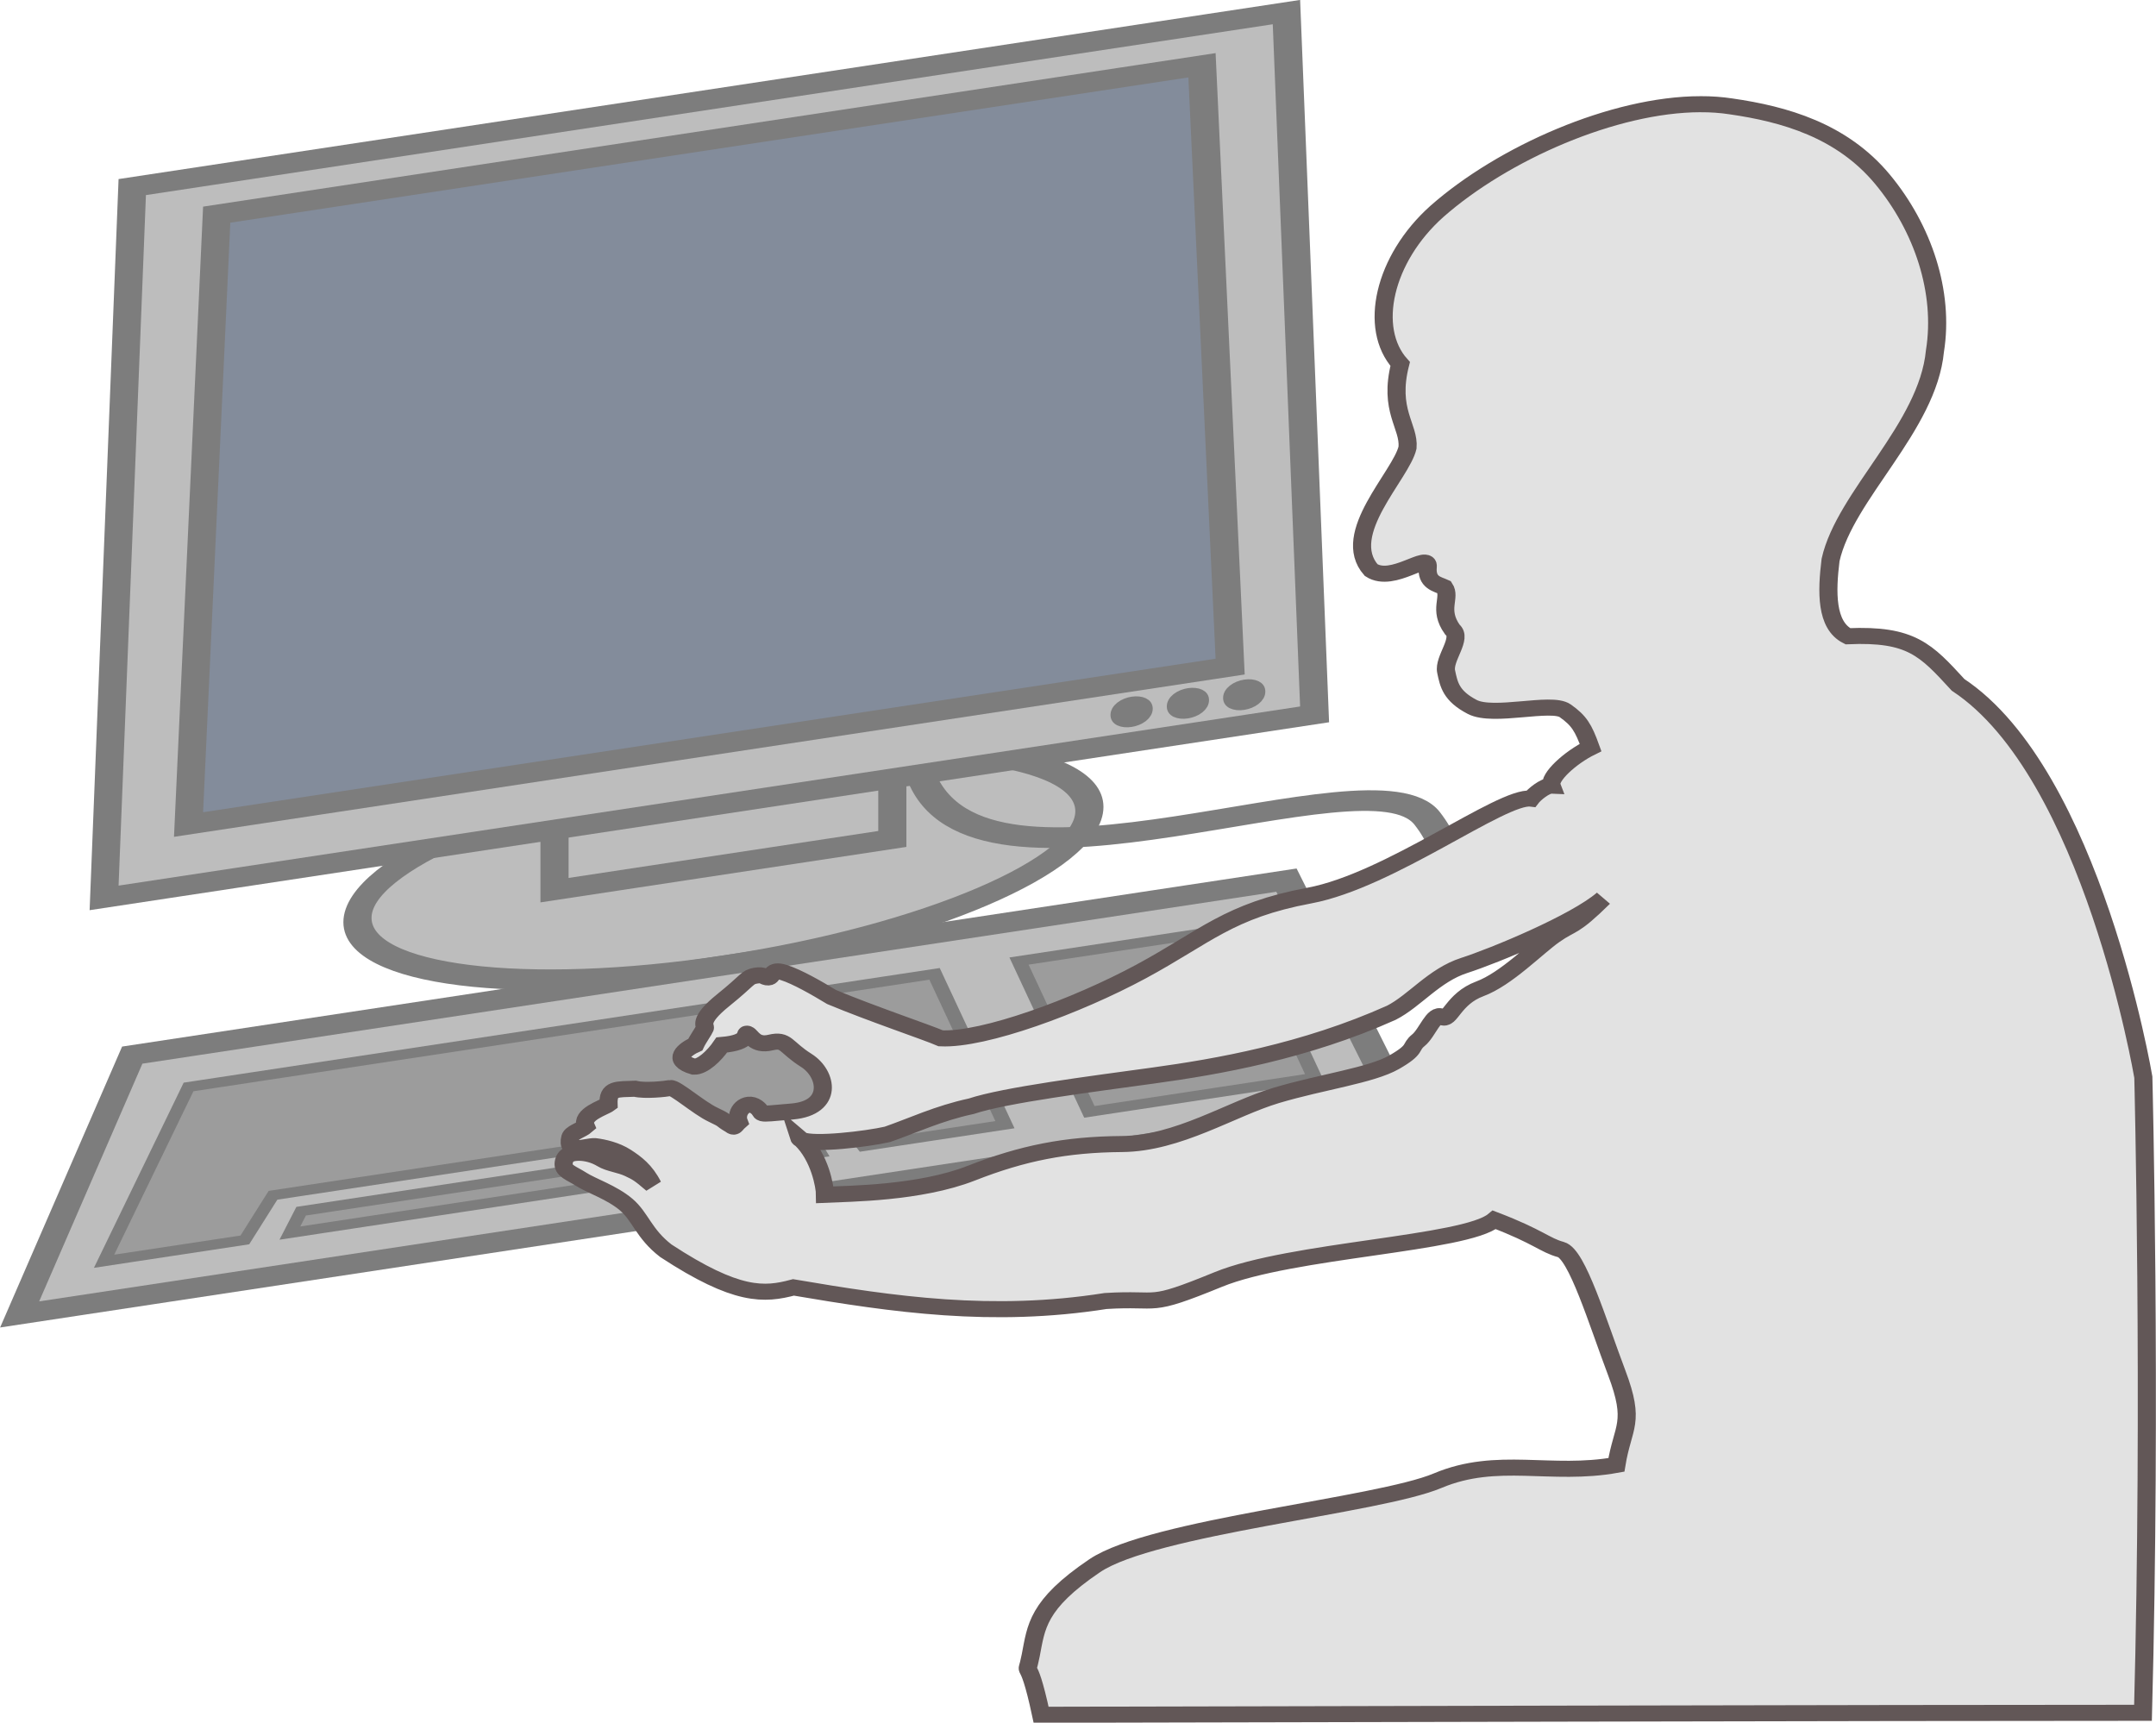
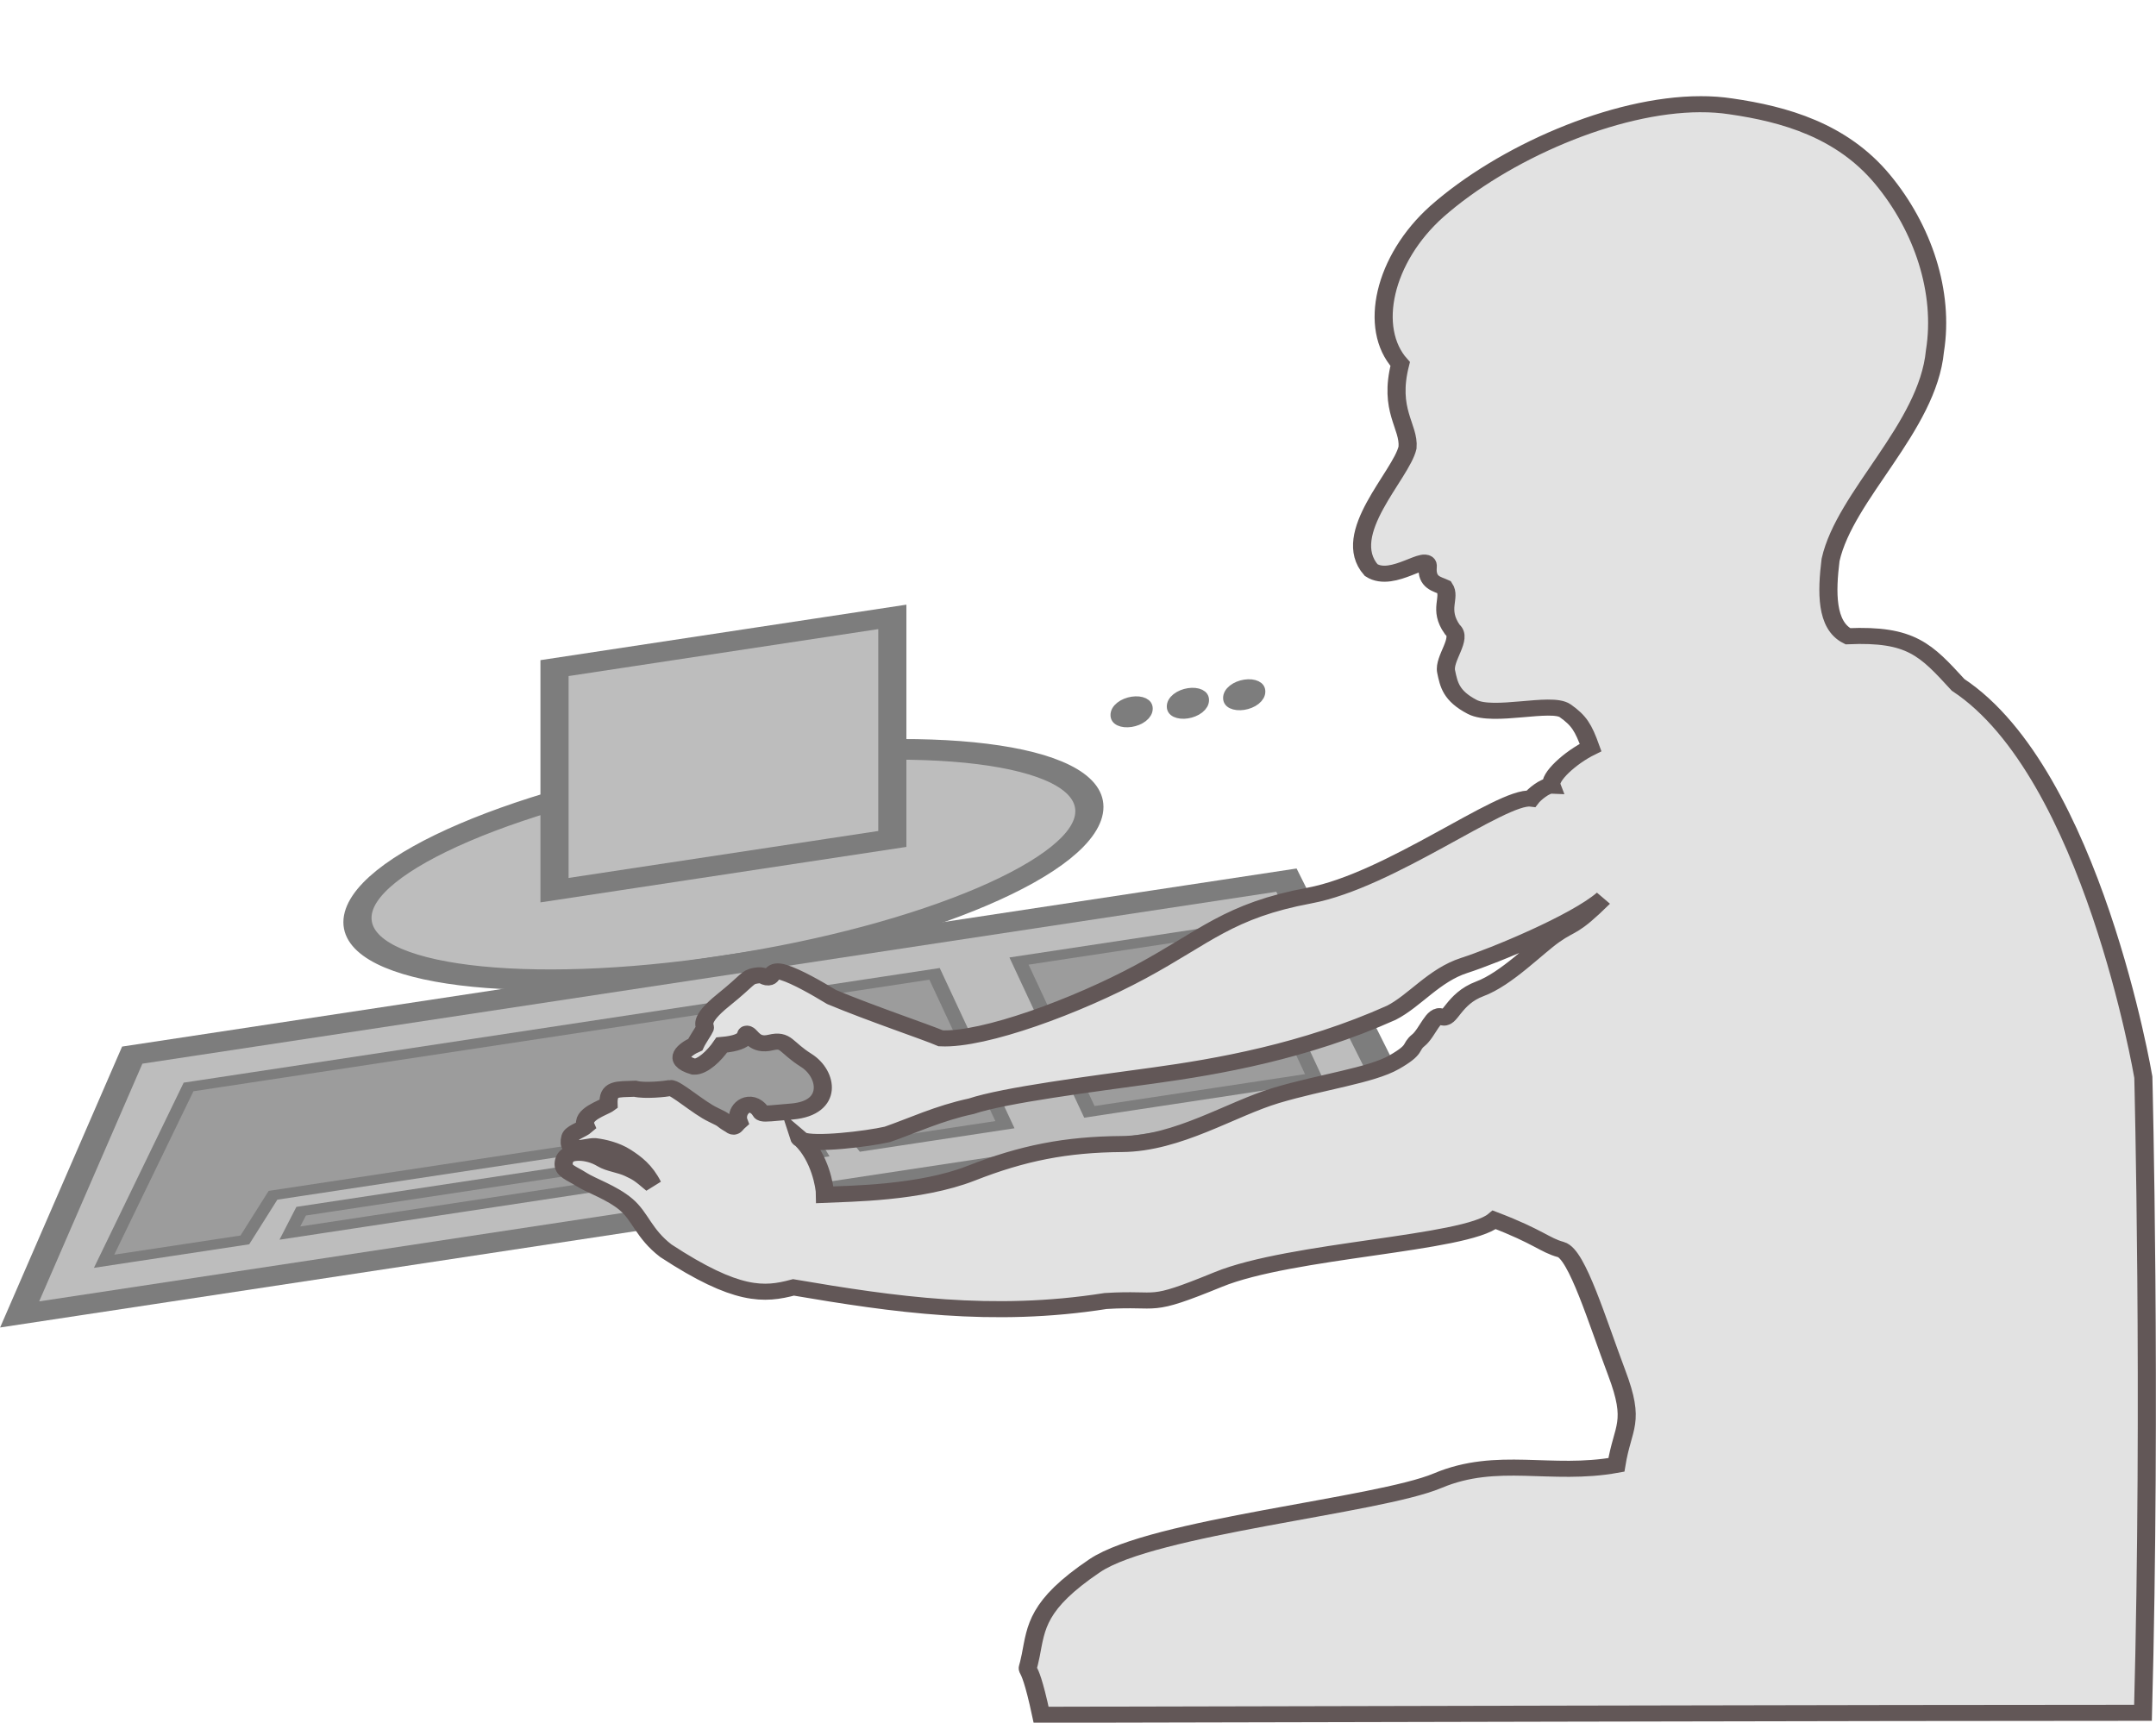
<svg xmlns="http://www.w3.org/2000/svg" height="1232.031" width="1541.883" viewBox="0 0 1541.883 1232.031">
  <path d="M406.64 558.61c0 6.904-14.551 12.5-32.5 12.5-17.949 0-32.5-5.596-32.5-12.5s14.551-12.5 32.5-12.5c17.949 0 32.5 5.596 32.5 12.5" transform="matrix(8.053 -1.221 0 5.775 -2495.588 -2150.827)" fill="#bdbdbd" fill-rule="evenodd" stroke="#7d7d7d" stroke-width="2.5" stroke-miterlimit="10" />
  <path d="M359.14 531.11h30v27.5h-30z" transform="matrix(8.053 -1.221 0 5.775 -2495.588 -2150.827)" fill="#bdbdbd" fill-rule="evenodd" stroke="#7d7d7d" stroke-width="2.5" stroke-miterlimit="10" />
-   <path d="M321.64 463.61h102.5l2.5 87.5h-107.5z" transform="matrix(8.053 -1.221 0 5.775 -2495.588 -2150.827)" fill="#bdbdbd" fill-rule="evenodd" stroke="#7d7d7d" stroke-width="2.5" stroke-miterlimit="10" />
-   <path d="M329.14 468.61h87.5l2.5 75h-92.5z" transform="matrix(8.053 -1.221 0 5.775 -2495.588 -2150.827)" fill="#838c9b" fill-rule="evenodd" stroke="#7d7d7d" stroke-width="2.5" stroke-miterlimit="10" />
  <path d="M321.64 571.11h102.5l10 30h-122.5z" transform="matrix(8.053 -1.221 0 5.775 -2495.588 -2150.827)" fill="#bdbdbd" fill-rule="evenodd" stroke="#7d7d7d" stroke-width="2.5" stroke-miterlimit="10" />
  <path d="M326.64 576.11h66.25l6.25 20h-12.5l-2.5-5h-50l-2.5 5h-12.5zM400.39 576.11h20l6.25 20h-20z" transform="matrix(8.053 -1.221 0 5.775 -2495.588 -2150.827)" fill="#9c9c9c" fill-rule="evenodd" stroke="#7d7d7d" stroke-width="1.25" stroke-miterlimit="10" />
  <path d="M336.64 593.61h45l1.001 2.5h-47.002z" transform="matrix(8.053 -1.221 0 5.775 -2495.588 -2150.827)" fill="#9c9c9c" fill-rule="evenodd" stroke="#7d7d7d" stroke-width="1.25" stroke-miterlimit="10" />
-   <path d="M426.64 581.11c8.3 0 15-5 10-15s-40 5-45-15" transform="matrix(8.053 -1.221 0 5.775 -2495.588 -2150.827)" fill="none" stroke="#7d7d7d" stroke-width="2.5" stroke-miterlimit="10" />
  <path d="M416.64 547.36c0 1.665-2.5 1.665-2.5 0s2.5-1.665 2.5 0M421.64 547.36c0 1.665-2.5 1.665-2.5 0s2.5-1.665 2.5 0M411.64 547.36c0 1.665-2.5 1.665-2.5 0s2.5-1.665 2.5 0" transform="matrix(8.053 -1.221 0 5.775 -2495.588 -2150.827)" fill="#7d7d7d" fill-rule="evenodd" stroke="#7d7d7d" stroke-width="1.25" stroke-miterlimit="10" />
  <path d="M379.707 243.34c-21.52.06-49.074 13.696-65.59 30.106-13.278 13.362-17.097 32.884-9.151 42.862-2.978 13.084 2.299 17.492 1.83 23.496-1.586 7.776-17.013 24.212-9.06 34.408 5.428 3.984 14.46-5.311 14.093-.885-.367 4.425 2.386 4.798 4.119 5.701 1.735 2.964-1.605 6.177 2.013 11.896 2.632 2.454-2.242 8.119-1.556 11.797.686 3.677 1.221 6.822 6.498 9.929s19.704-1.671 23.154 1.081c3.45 2.752 4.52 4.718 6.314 10.323-5.129 2.847-10.477 8.414-9.7 10.715-1.68-.075-4.41 2.572-5.125 3.638-7.293-.982-35.135 23.006-55.186 27.23-20.05 4.225-25.883 11.578-41.914 21.334-16.032 9.755-39.143 19.365-49.878 18.776-3.399-1.675-17.132-6.869-27.18-11.6-3.702-2.522-8.566-5.69-11.897-6.881-3.332-1.192-2.68 1.312-3.844 1.376-1.164.064-1.015-.932-3.203-.492-2.188.44-1.633 1.042-8.054 6.882-6.42 5.84-4.32 7.125-4.576 7.864-.256.74-1.757 3.104-2.38 4.621-2.414 1.197-6.168 4.28-.365 6.193 2.142.1 5.079-2.985 6.955-6.095 7.448-.716 5.488-3.55 6.406-3.145.919.405 1.795 3.524 5.766 2.457 3.97-1.067 3.58 1.252 8.877 5.014 5.297 3.761 6.787 13.319-3.478 14.353-10.265 1.034-6.453.77-8.969-1.278-2.515-2.047-5.38 1.254-4.347 4.227-1.117 1.113-.983 1.793-1.967.934-2.709-1.788-.927-1.1-4.484-2.998-3.558-1.899-9.416-7.73-10.617-7.472-1.2.258-6.298.89-8.785.197-4.554.22-6.746-.281-6.59 4.325-1.215 1.033-6.96 2.86-5.673 6.194-1.163 1.154-3.508 1.754-3.844 3.146-1.106 4.926 3.735 2.358 6.132 2.458 2.137.292 5.177 1.093 7.596 2.85 2.418 1.758 4.853 3.784 6.772 8.062-3.207-3.096-3.666-3.354-5.857-4.523-2.192-1.169-4.875-1.41-6.681-2.654s-3.993-1.867-5.766-1.868c-1.772 0-3.546.397-3.843 2.753-.298 2.355 1.862 2.89 4.393 4.718 2.53 1.828 7.59 3.656 11.164 7.079 3.575 3.423 4.378 8.204 9.884 12.977 17.684 13.072 24.503 12.471 31.772 10.289 24.876 4.778 49.546 8.833 77.715 3.825 14.076-.993 9.911 2.333 28.068-6.047 18.157-8.38 61.509-9.92 68.742-16.754 11.053 4.766 12.54 7.114 16.567 8.342 4.027 1.228 9.107 20.31 13.889 34.577s1.532 14.862-.063 25.91c-16.285 3.332-29.614-2.637-44.504 4.437-14.889 7.074-70.993 12.912-85.408 23.894-14.414 10.981-14.545 17.226-15.928 25.185-1.384 7.959-1.024-2.402 2.588 16.683 37.566-.084 218.101-.578 274.382-.556 2.103-88.848.081-178.546.081-178.546s-12.731-85.31-46.125-110.203c-8.024-9.847-11.63-14.433-27.455-13.665-5.477-3.099-5.286-12.472-4.302-21.432 3.61-18.186 24.179-37.224 25.991-58.69 2.35-16.511-2.97-34.545-13.086-48.268-10.116-13.724-24.413-18.29-37.706-20.448-2.429-.423-4.98-.62-7.624-.613zm-24.182 223.095c-7.772 8.658-7.763 6.89-12.258 10.439-4.495 3.547-11.818 12.172-18.47 14.968-6.652 2.796-7.485 9.298-9.45 7.885-1.965-1.414-3.609 4.521-5.85 6.555-2.241 2.034-.24 2.417-5.996 6.15-5.756 3.734-18.065 5.532-29.377 9.34-11.312 3.807-24.455 13.54-38.438 13.664-13.982.124-24.725 2.527-37.533 8.196-12.807 5.669-30.519 5.75-36.413 6.059-.005-2.281-1.294-10.512-5.852-15.426-.322-.166-.53-.368-.6-.613.207.197.405.403.6.613 3.03 1.555 16.3-.23 21.381-1.54 6.257-2.443 12.738-5.943 20.883-7.902 8.373-3.145 29.87-6.227 45.497-8.655 15.626-2.427 37.528-6.686 59.135-17.617 5.777-3.323 10.64-10.566 18.12-13.278 7.479-2.711 27.742-12.152 34.62-18.838z" fill="#e2e2e2" stroke="#625757" stroke-width="4.507" transform="matrix(2.872 0 0 2.546 125.498 -545.024)" />
</svg>